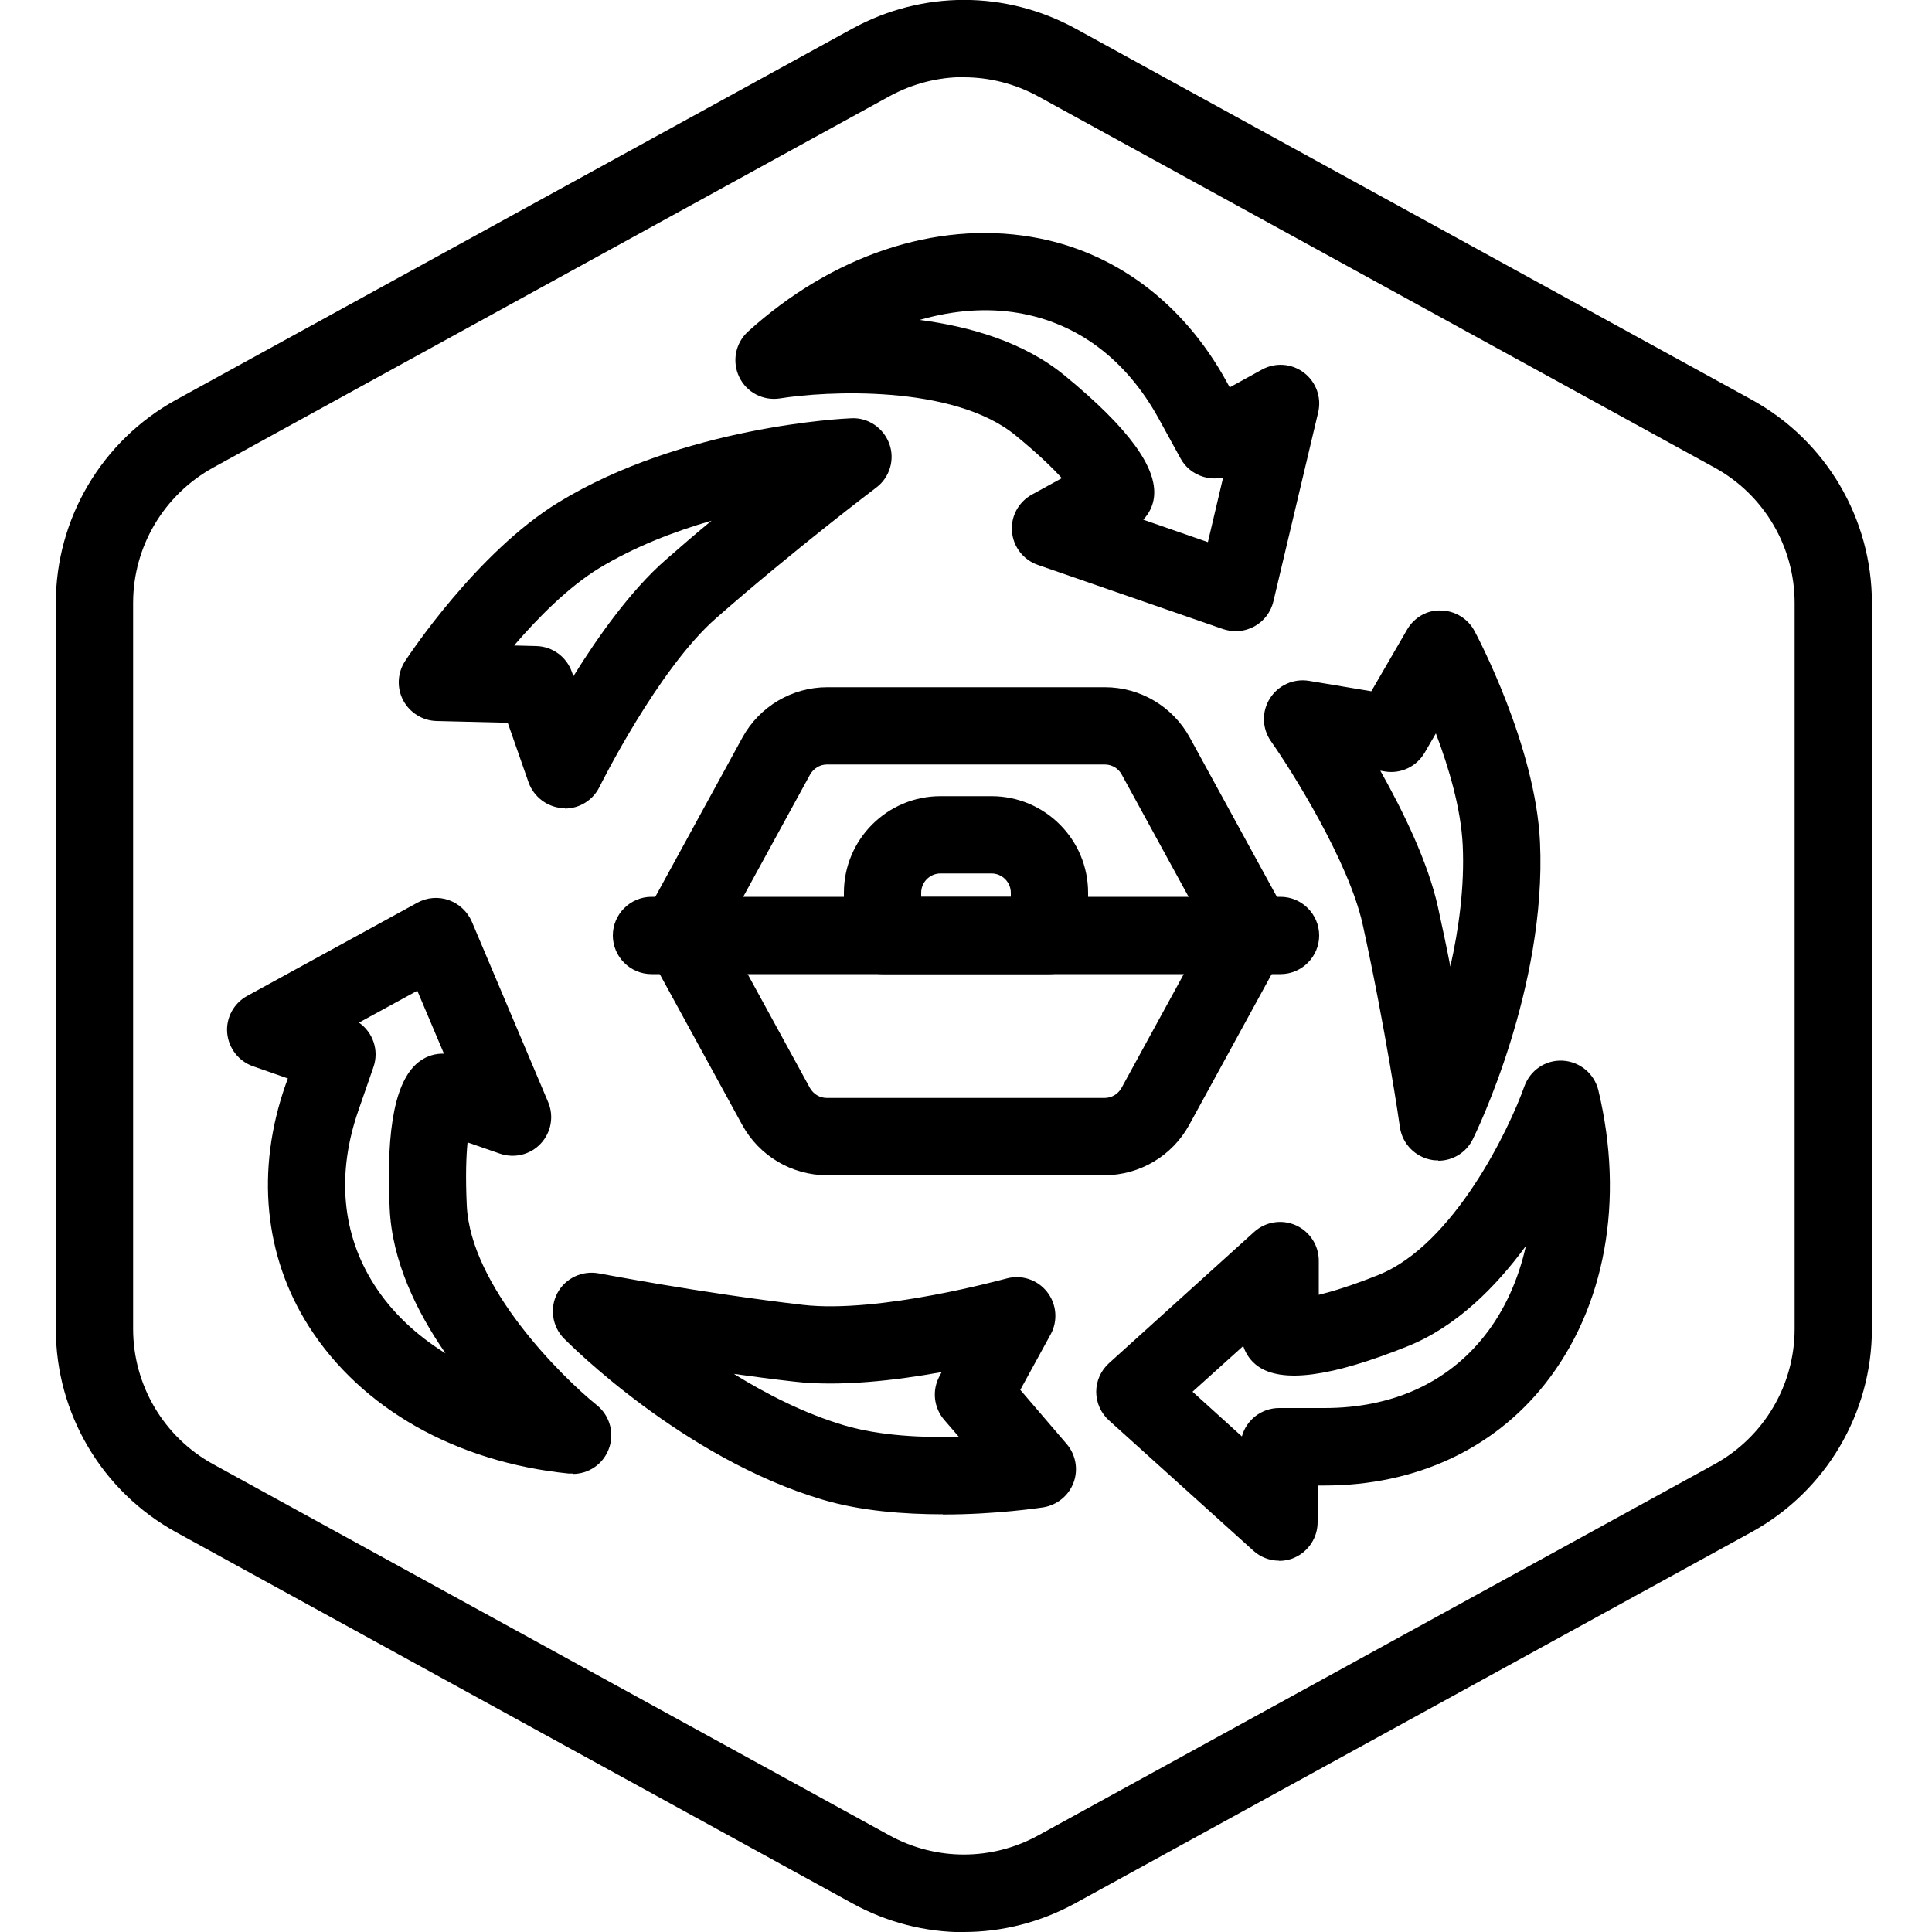
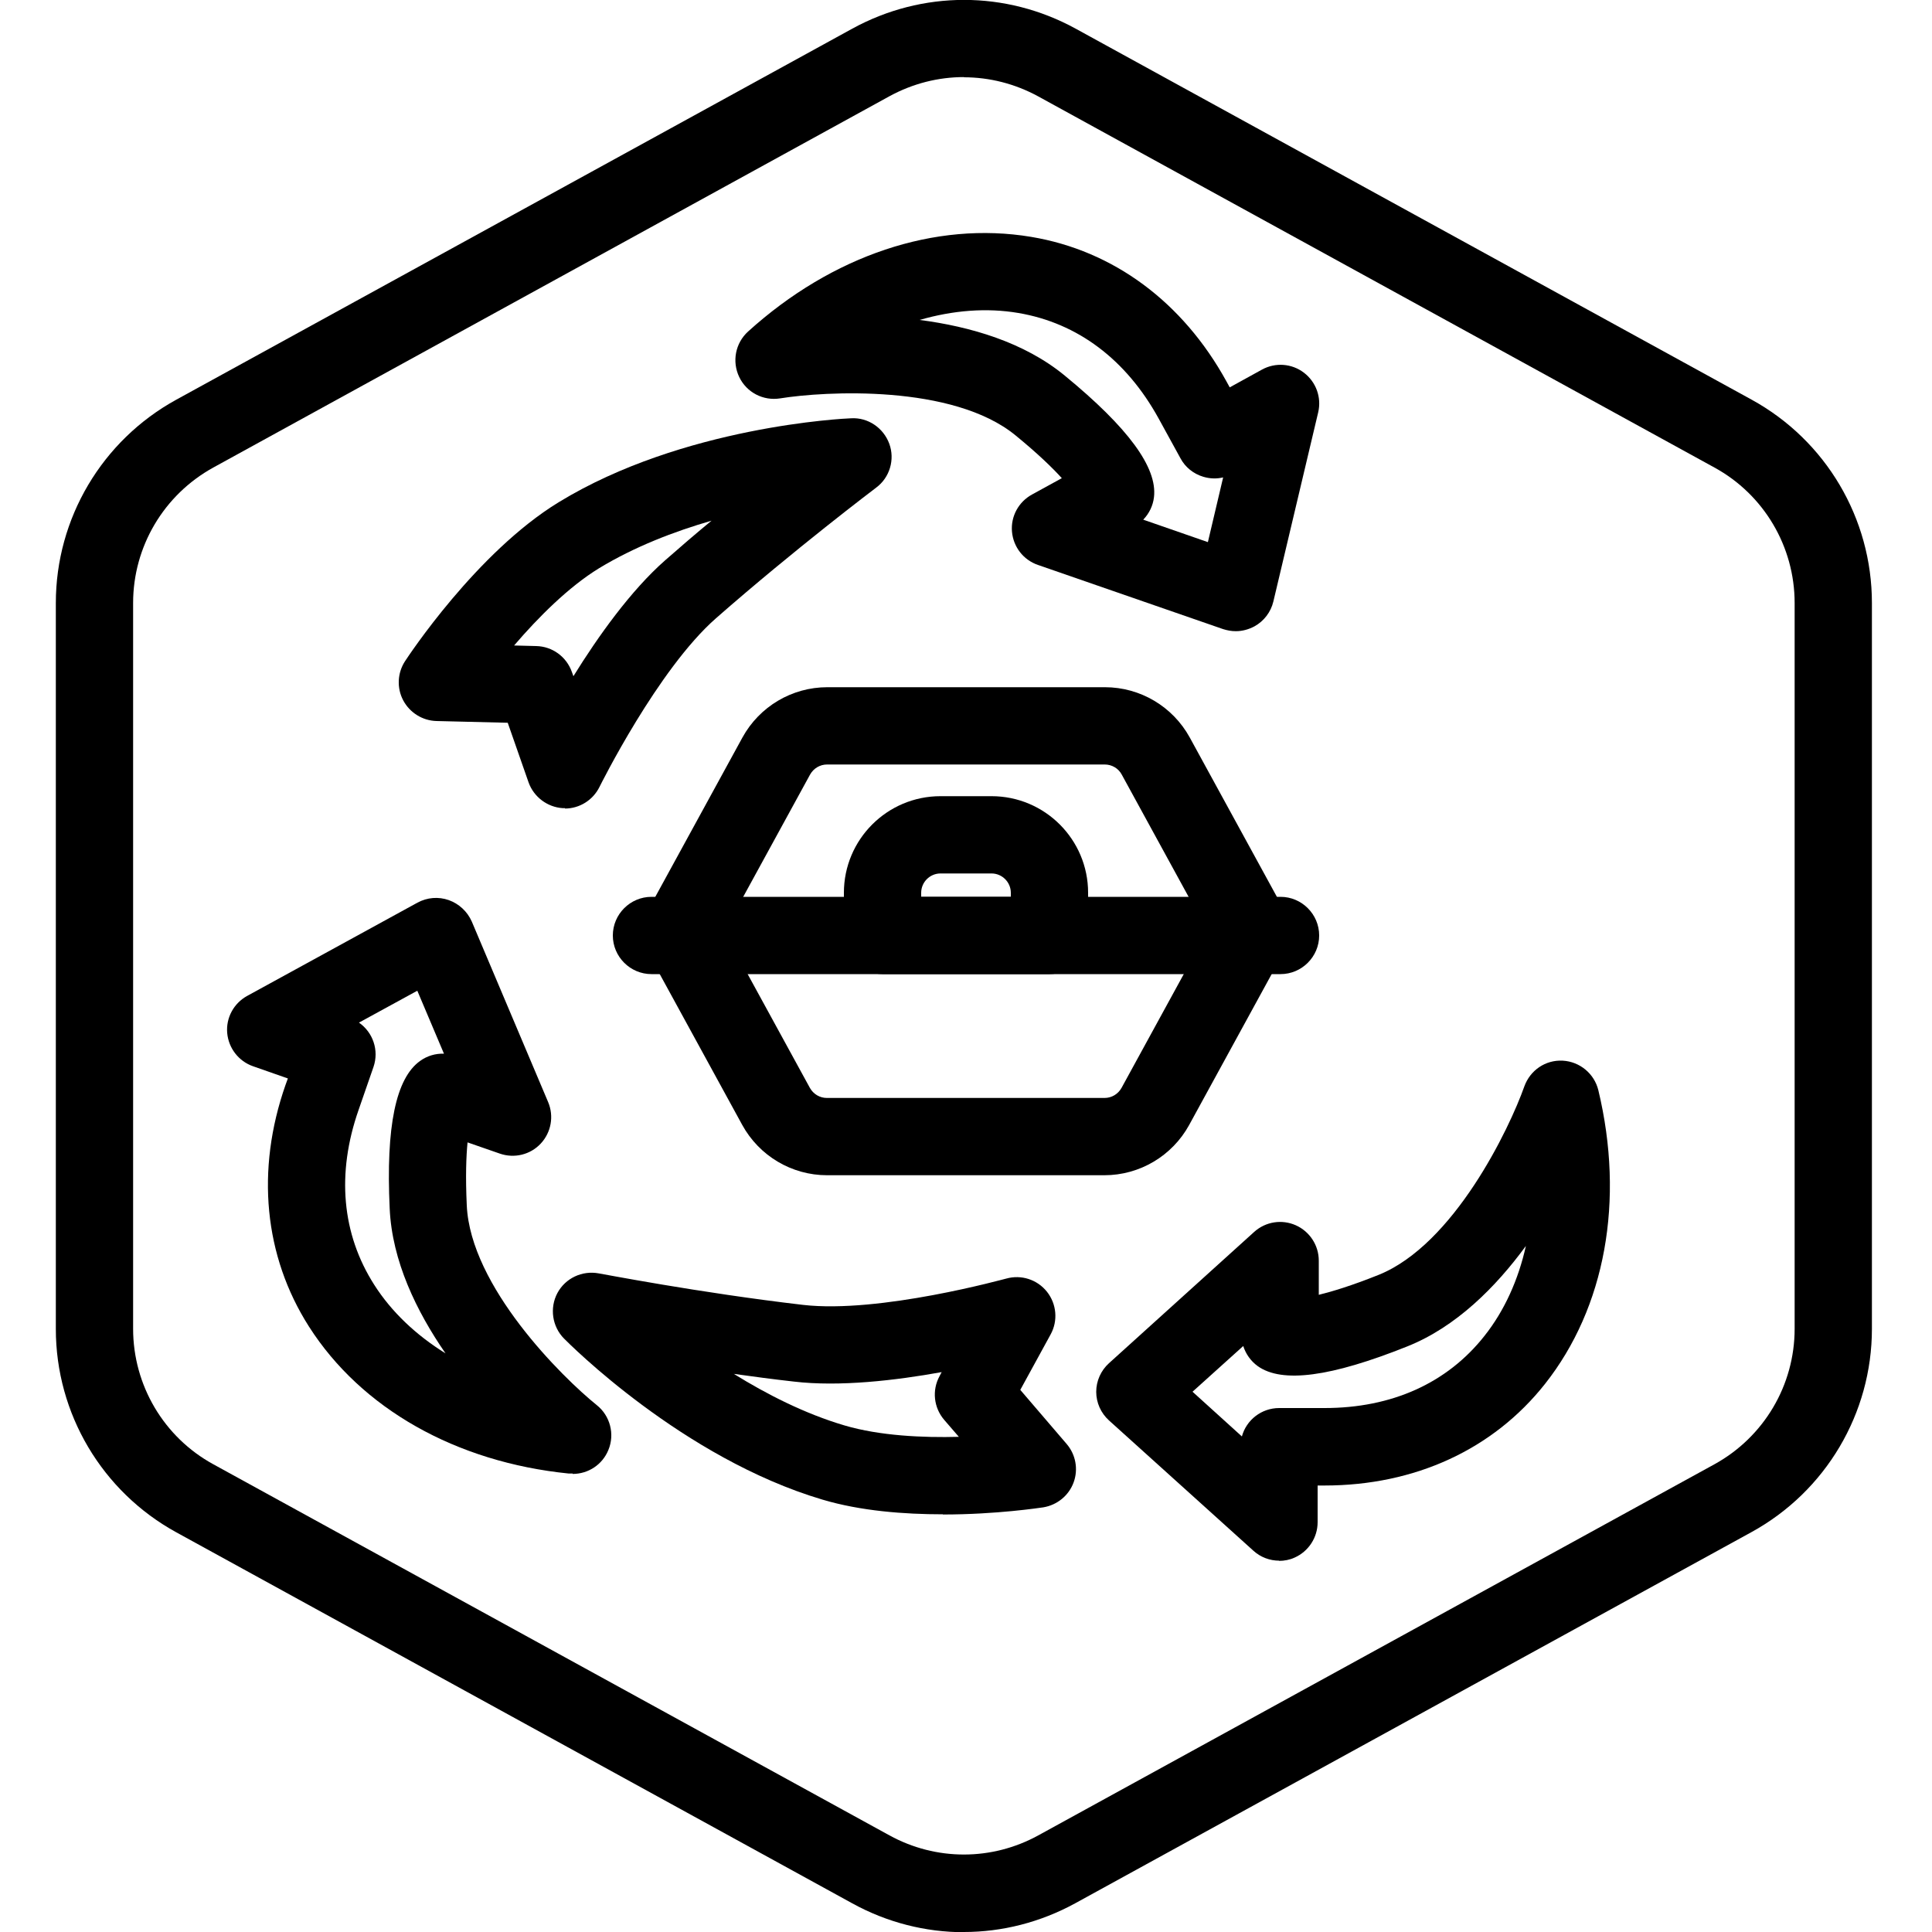
<svg xmlns="http://www.w3.org/2000/svg" id="Layer_1" data-name="Layer 1" viewBox="0 0 100 100">
  <defs>
    <style>
      .cls-1 {
        stroke-width: 0px;
      }
    </style>
  </defs>
  <g id="Hexagon">
    <path class="cls-1" d="M49.89,100.01c-1.98,0-3.97-.5-5.77-1.49l-35-19.21c-3.84-2.11-6.23-6.14-6.23-10.52V31.21c0-4.38,2.39-8.41,6.23-10.52L44.12,1.48c3.62-1.98,7.93-1.98,11.55,0l35,19.21c3.84,2.11,6.22,6.14,6.22,10.52v37.57c0,4.38-2.39,8.41-6.23,10.52l-35,19.21c-1.81.99-3.79,1.49-5.77,1.49ZM49.89,3.99c-1.32,0-2.64.33-3.85.99L11.04,24.2c-2.56,1.41-4.15,4.09-4.15,7.01v37.57c0,2.92,1.59,5.61,4.15,7.01l35,19.21c2.41,1.32,5.29,1.32,7.7,0l35-19.21c2.56-1.41,4.15-4.09,4.15-7.01V31.21c0-2.92-1.59-5.61-4.15-7.01L53.74,4.99c-1.21-.66-2.53-.99-3.85-.99Z" />
  </g>
  <g>
    <g>
      <path class="cls-1" d="M54.32,50.42h-8.64c-1.1,0-2-.9-2-2v-2.21c0-2.76,2.24-5,5-5h2.64c2.76,0,5,2.24,5,5v2.21c0,1.1-.9,2-2,2ZM47.68,46.42h4.64v-.21c0-.55-.45-1-1-1h-2.64c-.55,0-1,.45-1,1v.21Z" />
      <path class="cls-1" d="M64.66,49.98c-.71,0-1.39-.38-1.76-1.04l-4.84-8.85c-.17-.32-.51-.52-.88-.52h-14.37c-.37,0-.7.2-.88.52l-4.84,8.85c-.53.97-1.74,1.33-2.71.79-.97-.53-1.32-1.75-.79-2.71l4.84-8.85c.88-1.6,2.56-2.6,4.39-2.6h14.37c1.83,0,3.51,1,4.39,2.6l4.84,8.85c.53.97.17,2.18-.79,2.71-.3.17-.63.25-.96.25Z" />
      <path class="cls-1" d="M57.18,60.83h-14.37c-1.83,0-3.51-1-4.39-2.6l-4.84-8.85c-.53-.97-.17-2.18.79-2.71.97-.53,2.18-.17,2.71.79l4.84,8.85c.18.32.51.52.88.52h14.37c.37,0,.7-.2.88-.52l4.84-8.85c.53-.97,1.74-1.32,2.71-.79.97.53,1.33,1.75.79,2.71l-4.84,8.85c-.88,1.6-2.56,2.6-4.39,2.6Z" />
      <path class="cls-1" d="M66.28,50.42h-32.56c-1.1,0-2-.9-2-2s.9-2,2-2h32.56c1.1,0,2,.9,2,2s-.9,2-2,2Z" />
    </g>
    <path class="cls-1" d="M63.96,32.67c-.22,0-.44-.04-.66-.11l-9.58-3.32c-.75-.26-1.27-.93-1.34-1.72-.07-.79.34-1.54,1.03-1.92l1.55-.85c-.48-.53-1.23-1.26-2.39-2.21-3.25-2.67-9.9-2.29-12.19-1.92-.88.14-1.74-.31-2.12-1.11-.38-.8-.2-1.75.46-2.35,4.35-3.94,9.69-5.73,14.65-4.9,4.26.71,7.85,3.37,10.11,7.48l.17.31,1.67-.92c.69-.38,1.54-.32,2.17.16.63.48.92,1.28.74,2.05l-2.32,9.79c-.13.55-.49,1.02-.98,1.29-.3.16-.63.25-.96.25ZM59.18,26.9l3.34,1.16.79-3.35c-.33.08-.68.07-1.02-.03-.51-.15-.94-.49-1.19-.96l-1.13-2.06c-1.68-3.05-4.19-4.94-7.26-5.46-1.64-.28-3.38-.14-5.11.36,2.62.34,5.41,1.15,7.51,2.88,3.29,2.7,4.8,4.76,4.62,6.29-.05.44-.25.85-.55,1.16Z" />
    <path class="cls-1" d="M29.25,41.83s-.08,0-.12,0c-.8-.05-1.5-.58-1.77-1.33l-1.08-3.09-3.69-.09c-.72-.02-1.38-.43-1.72-1.07-.34-.64-.3-1.42.09-2.02.15-.23,3.7-5.63,7.95-8.23,6.44-3.94,14.8-4.34,15.15-4.35.87-.05,1.67.5,1.97,1.32.3.82.02,1.75-.68,2.27-.04.03-4.21,3.18-8.29,6.76-3.01,2.64-6,8.67-6.03,8.73-.34.69-1.04,1.12-1.79,1.12ZM26.6,33.41l1.16.03c.83.02,1.56.55,1.84,1.34l.08.22c1.27-2.05,2.97-4.44,4.76-6.01.81-.71,1.61-1.4,2.39-2.04-1.94.56-3.99,1.35-5.82,2.46-1.57.96-3.15,2.54-4.4,4Z" />
    <path class="cls-1" d="M66.21,80.78c-.49,0-.97-.18-1.34-.52l-7.47-6.74c-.42-.38-.66-.92-.66-1.48s.24-1.1.66-1.48l7.52-6.8c.59-.53,1.43-.66,2.15-.34.72.32,1.19,1.04,1.19,1.83v1.77c.69-.17,1.69-.47,3.09-1.03,3.91-1.57,6.78-7.58,7.55-9.76.3-.83,1.09-1.38,1.99-1.33.88.05,1.63.67,1.84,1.53,1.37,5.71.36,11.25-2.76,15.2-2.68,3.39-6.73,5.26-11.42,5.26h-.35v1.9c0,.79-.47,1.51-1.19,1.83-.26.12-.54.17-.81.17ZM61.73,72.04l2.55,2.31c.23-.85,1.01-1.47,1.93-1.47h2.35c3.48,0,6.35-1.29,8.28-3.74,1.03-1.3,1.75-2.9,2.14-4.65-1.56,2.13-3.61,4.19-6.14,5.2-3.95,1.58-6.48,1.92-7.74,1.02-.36-.26-.62-.63-.75-1.04l-2.63,2.37Z" />
-     <path class="cls-1" d="M74.45,60.06c-.1,0-.21,0-.32-.02-.86-.14-1.54-.82-1.67-1.69,0-.05-.76-5.21-1.93-10.51-.72-3.25-3.67-7.95-4.75-9.48-.46-.66-.48-1.53-.05-2.21.43-.68,1.22-1.04,2.02-.91l3.23.54,1.85-3.19c.36-.63,1.05-1.03,1.76-.99.72.01,1.39.42,1.73,1.06.13.24,3.16,5.95,3.39,10.93.35,7.54-3.32,15.06-3.48,15.38-.34.69-1.04,1.11-1.79,1.11ZM71.45,39.9c1.18,2.1,2.47,4.74,2.98,7.06.23,1.05.45,2.08.64,3.07.44-1.96.74-4.14.64-6.28-.09-1.91-.73-4.05-1.39-5.79l-.58,1c-.42.72-1.24,1.11-2.06.97l-.23-.04Z" />
    <path class="cls-1" d="M29.64,76.27c-.07,0-.13,0-.2,0-5.84-.59-10.74-3.36-13.45-7.61-2.32-3.64-2.76-8.09-1.21-12.51l.12-.33-1.8-.63c-.75-.26-1.27-.94-1.34-1.72-.07-.79.34-1.54,1.03-1.92l8.82-4.83c.5-.27,1.08-.32,1.62-.13.53.19.96.59,1.19,1.11l3.95,9.34c.31.73.16,1.57-.38,2.15-.54.58-1.37.78-2.12.52l-1.67-.58c-.07.71-.11,1.76-.04,3.26.19,4.2,4.93,8.89,6.73,10.34.69.55.94,1.5.6,2.32-.31.76-1.04,1.24-1.85,1.24ZM18.58,52.93c.72.5,1.05,1.43.75,2.3l-.77,2.22c-1.15,3.29-.87,6.42.81,9.05.89,1.4,2.16,2.6,3.69,3.55-1.5-2.17-2.77-4.78-2.89-7.5-.2-4.25.32-6.75,1.58-7.64.36-.26.8-.39,1.23-.37l-1.38-3.26-3.02,1.65Z" />
    <path class="cls-1" d="M48.8,78.38c-1.99,0-4.25-.17-6.23-.76-7.24-2.15-13.13-8.09-13.38-8.34-.61-.62-.75-1.58-.34-2.35s1.28-1.18,2.14-1.02c.05,0,5.17,1,10.57,1.63,3.97.46,10.45-1.35,10.52-1.36.78-.22,1.61.05,2.11.68.5.63.58,1.5.19,2.21l-1.57,2.87,2.4,2.8c.47.55.61,1.31.36,1.99-.25.68-.85,1.17-1.57,1.29-.16.02-2.41.37-5.2.37ZM37.98,71.11c1.71,1.06,3.67,2.06,5.73,2.67,1.83.54,4.07.64,5.92.59l-.76-.88c-.54-.63-.64-1.53-.24-2.26l.11-.21c-2.37.43-5.29.77-7.65.49-1.07-.12-2.12-.26-3.12-.4Z" />
  </g>
</svg>